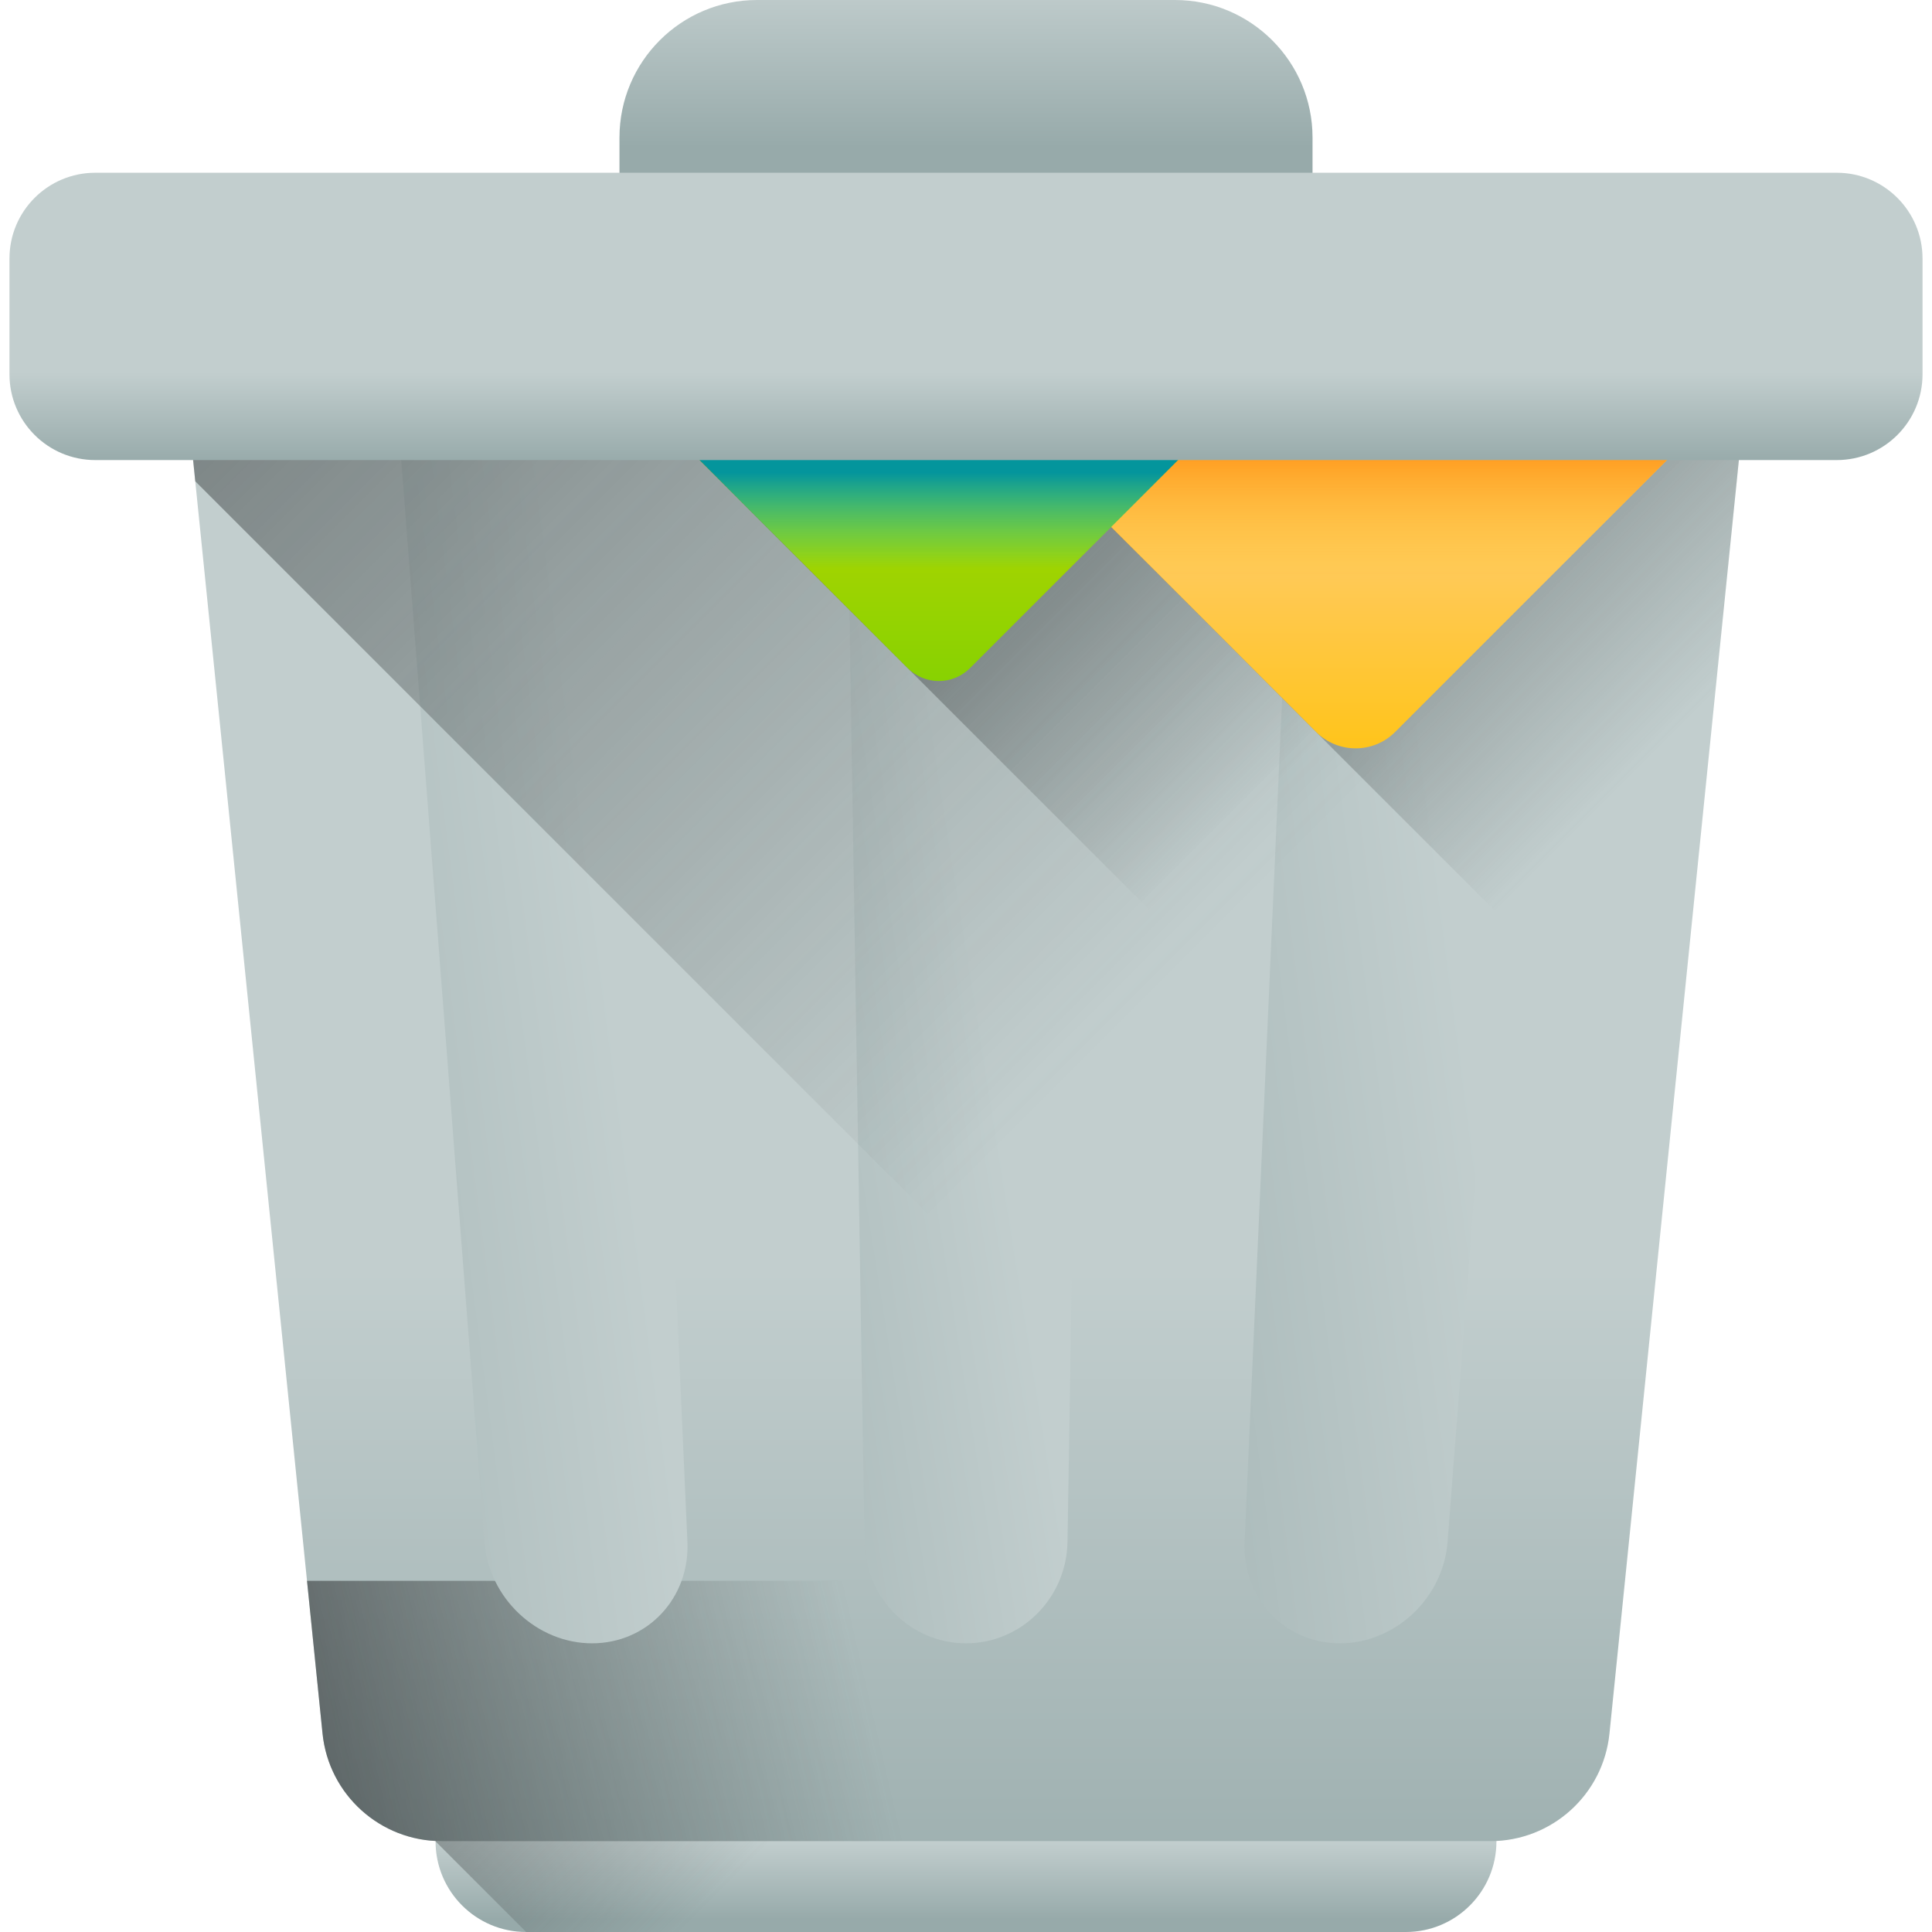
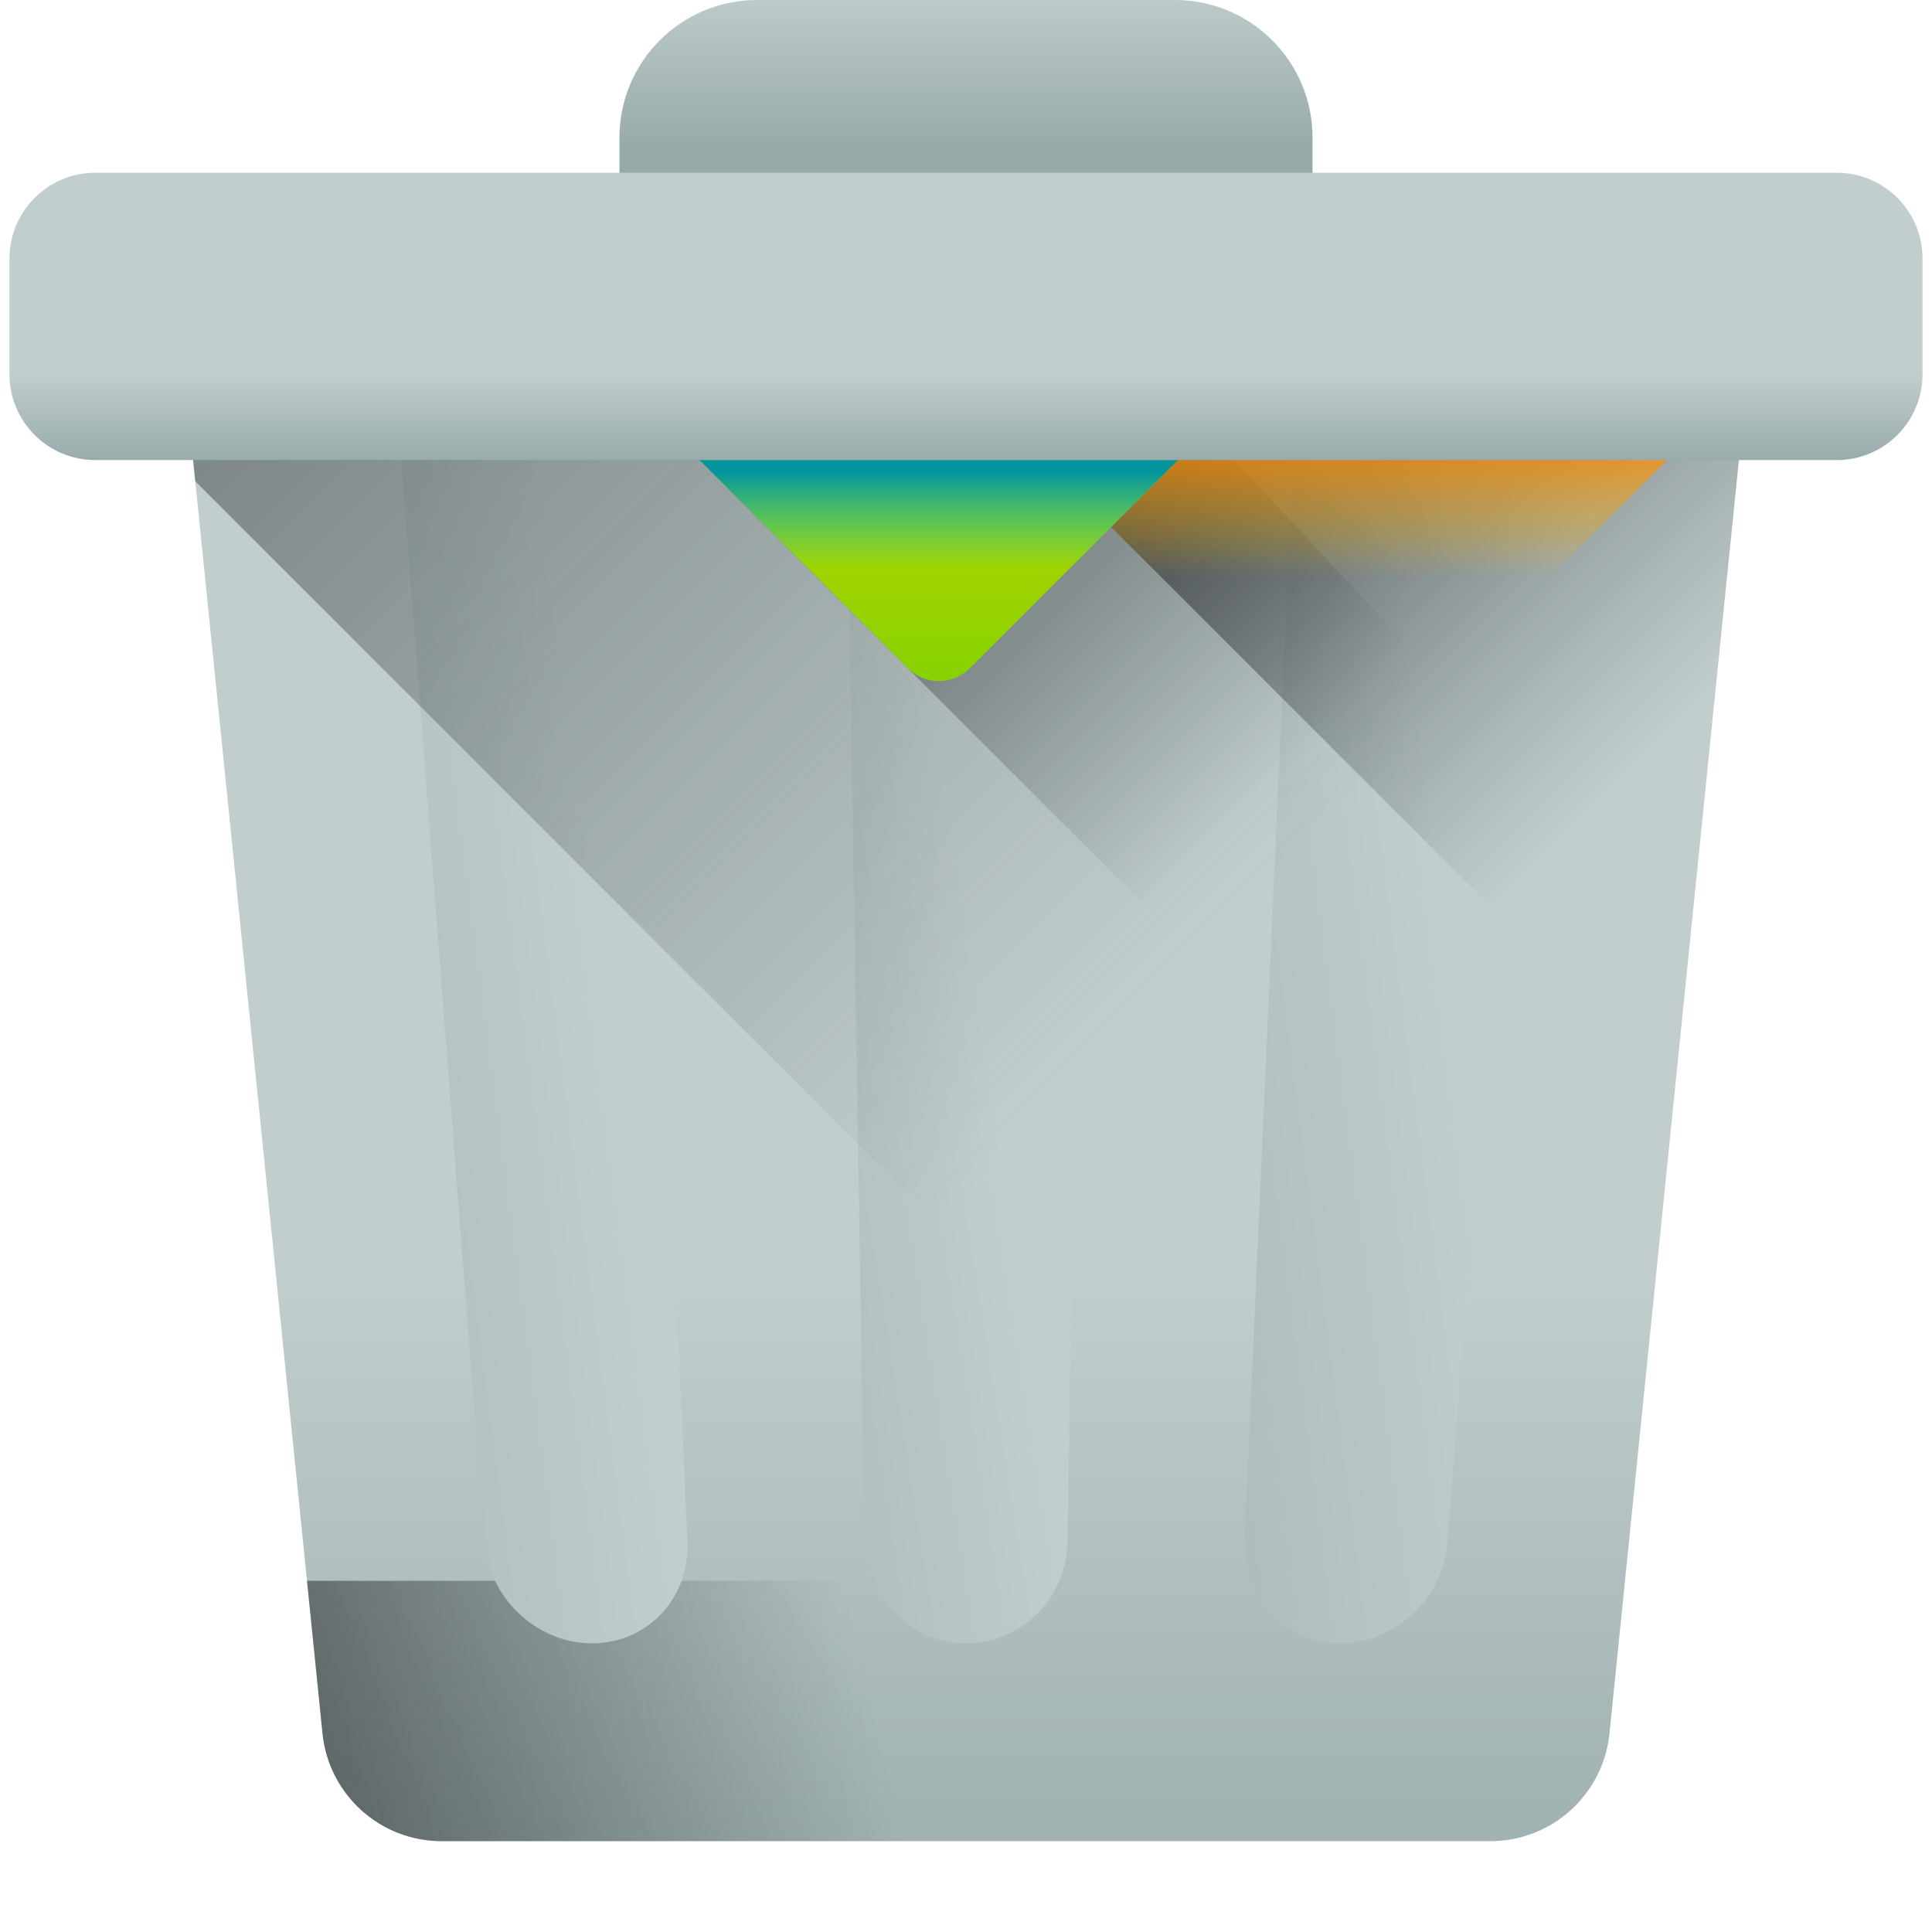
<svg xmlns="http://www.w3.org/2000/svg" id="Capa_1" x="0px" y="0px" viewBox="0 0 512 512" style="enable-background:new 0 0 512 512;" xml:space="preserve">
  <linearGradient id="SVGID_1_" gradientUnits="userSpaceOnUse" x1="236.938" y1="65.257" x2="236.938" y2="45.858" gradientTransform="matrix(1.067 0 0 -1.067 3.267 557.533)">
    <stop offset="0" style="stop-color:#C2CECE" />
    <stop offset="1" style="stop-color:#97AAAA" />
  </linearGradient>
-   <path style="fill:url(#SVGID_1_);" d="M115.43,475.965h281.14v12.022c0,13.262-10.751,24.013-24.013,24.013H139.442 c-13.262,0-24.013-10.751-24.013-24.013v-12.022H115.43z" />
  <linearGradient id="SVGID_2_" gradientUnits="userSpaceOnUse" x1="215.475" y1="92.295" x2="103.665" y2="204.095" gradientTransform="matrix(1.067 0 0 -1.067 3.267 557.533)">
    <stop offset="0" style="stop-color:#363F3E;stop-opacity:0" />
    <stop offset="1" style="stop-color:#303033" />
  </linearGradient>
-   <path style="fill:url(#SVGID_2_);" d="M396.571,487.987v-12.022H115.429v12.022L139.442,512h233.116 C385.82,512,396.571,501.249,396.571,487.987z" />
  <linearGradient id="SVGID_3_" gradientUnits="userSpaceOnUse" x1="236.938" y1="207.097" x2="236.938" y2="28.617" gradientTransform="matrix(1.067 0 0 -1.067 3.267 557.533)">
    <stop offset="0" style="stop-color:#C2CECE" />
    <stop offset="1" style="stop-color:#97AAAA" />
  </linearGradient>
  <path style="fill:url(#SVGID_3_);" d="M462.839,102.109l-36.313,357.29c-1.646,16.198-15.286,28.523-31.568,28.523H117.042 c-16.283,0-29.922-12.324-31.568-28.523l-36.314-357.29c-1.9-18.697,12.775-34.94,31.568-34.94H431.27 C450.064,67.17,464.739,83.412,462.839,102.109z" />
  <linearGradient id="SVGID_4_" gradientUnits="userSpaceOnUse" x1="214.375" y1="95.855" x2="-4.165" y2="45.435" gradientTransform="matrix(1.067 0 0 -1.067 3.267 557.533)">
    <stop offset="0" style="stop-color:#363F3E;stop-opacity:0" />
    <stop offset="1" style="stop-color:#303033" />
  </linearGradient>
  <path style="fill:url(#SVGID_4_);" d="M426.527,459.4l4.112-40.458H81.361l4.112,40.458c1.646,16.198,15.286,28.523,31.568,28.523 h277.917C411.241,487.921,424.88,475.598,426.527,459.4z" />
  <linearGradient id="SVGID_5_" gradientUnits="userSpaceOnUse" x1="146.948" y1="288.507" x2="-1.022" y2="269.107" gradientTransform="matrix(1.067 0 0 -1.067 3.267 557.533)">
    <stop offset="0" style="stop-color:#C2CECE" />
    <stop offset="1" style="stop-color:#97AAAA" />
  </linearGradient>
  <path style="fill:url(#SVGID_5_);" d="M156.907,435.497L156.907,435.497c-14.614,0-27.38-11.934-28.53-26.898l-23.209-301.82 c-1.639-21.321,11.52-38.947,29.426-38.947l0,0c17.905,0,33.205,17.627,34.154,38.947l13.425,301.82 C182.838,423.563,171.522,435.497,156.907,435.497z" />
  <linearGradient id="SVGID_6_" gradientUnits="userSpaceOnUse" x1="238.45" y1="286.996" x2="116.51" y2="267.596" gradientTransform="matrix(1.067 0 0 -1.067 3.267 557.533)">
    <stop offset="0" style="stop-color:#C2CECE" />
    <stop offset="1" style="stop-color:#97AAAA" />
  </linearGradient>
  <path style="fill:url(#SVGID_6_);" d="M256,435.497L256,435.497c-14.614,0-26.656-11.934-26.898-26.898l-4.892-301.82 C223.865,85.458,238.095,67.83,256,67.83l0,0c17.905,0,32.135,17.627,31.79,38.947l-4.892,301.82 C282.656,423.563,270.614,435.497,256,435.497z" />
  <linearGradient id="SVGID_7_" gradientUnits="userSpaceOnUse" x1="357.6" y1="289.023" x2="209.63" y2="269.623" gradientTransform="matrix(1.067 0 0 -1.067 3.267 557.533)">
    <stop offset="0" style="stop-color:#C2CECE" />
    <stop offset="1" style="stop-color:#97AAAA" />
  </linearGradient>
  <path style="fill:url(#SVGID_7_);" d="M355.093,435.497L355.093,435.497c-14.614,0-25.932-11.934-25.266-26.898l13.425-301.82 c0.948-21.321,16.247-38.947,34.154-38.947l0,0c17.905,0,31.066,17.627,29.426,38.947l-23.209,301.82 C382.473,423.563,369.708,435.497,355.093,435.497z" />
  <linearGradient id="SVGID_8_" gradientUnits="userSpaceOnUse" x1="334.465" y1="326.465" x2="-59.006" y2="719.935" gradientTransform="matrix(1.067 0 0 -1.067 3.267 557.533)">
    <stop offset="0" style="stop-color:#363F3E;stop-opacity:0" />
    <stop offset="1" style="stop-color:#303033" />
  </linearGradient>
  <path style="fill:url(#SVGID_8_);" d="M49.161,102.109l2.585,25.431l357.148,357.148c9.568-4.686,16.491-14.05,17.633-25.291 l36.313-357.29c1.901-18.697-12.775-34.94-31.568-34.94H80.73C61.936,67.17,47.261,83.412,49.161,102.109z" />
  <linearGradient id="SVGID_9_" gradientUnits="userSpaceOnUse" x1="236.938" y1="527.429" x2="236.938" y2="485.932" gradientTransform="matrix(1.067 0 0 -1.067 3.267 557.533)">
    <stop offset="0" style="stop-color:#C2CECE" />
    <stop offset="1" style="stop-color:#97AAAA" />
  </linearGradient>
  <path style="fill:url(#SVGID_9_);" d="M347.834,54.724H164.166V36.466C164.166,16.326,180.493,0,200.633,0h110.735 c20.14,0,36.466,16.326,36.466,36.466L347.834,54.724L347.834,54.724z" />
  <linearGradient id="SVGID_10_" gradientUnits="userSpaceOnUse" x1="316.009" y1="329.759" x2="164.329" y2="481.449" gradientTransform="matrix(1.067 0 0 -1.067 3.267 557.533)">
    <stop offset="0" style="stop-color:#363F3E;stop-opacity:0" />
    <stop offset="1" style="stop-color:#303033" />
  </linearGradient>
  <polygon style="fill:url(#SVGID_10_);" points="447.689,251.183 319.875,114.24 177.724,114.24 435.417,371.932 " />
  <linearGradient id="SVGID_11_" gradientUnits="userSpaceOnUse" x1="413.729" y1="341.279" x2="276.509" y2="478.499" gradientTransform="matrix(1.067 0 0 -1.067 3.267 557.533)">
    <stop offset="0" style="stop-color:#363F3E;stop-opacity:0" />
    <stop offset="1" style="stop-color:#303033" />
  </linearGradient>
  <polygon style="fill:url(#SVGID_11_);" points="269.03,114.24 443.84,289.049 461.6,114.24 " />
  <linearGradient id="SVGID_12_" gradientUnits="userSpaceOnUse" x1="333.736" y1="423.688" x2="333.736" y2="317.447" gradientTransform="matrix(1.067 0 0 -1.067 3.267 557.533)">
    <stop offset="0" style="stop-color:#FFCF95" />
    <stop offset="0.427" style="stop-color:#FFC954" />
    <stop offset="1" style="stop-color:#FFC200" />
  </linearGradient>
-   <path style="fill:url(#SVGID_12_);" d="M449.472,114.24l-79.746,79.746c-5.781,5.781-15.155,5.781-20.937,0.001L269.03,114.24 H449.472z" />
  <linearGradient id="SVGID_13_" gradientUnits="userSpaceOnUse" x1="333.736" y1="379.288" x2="333.736" y2="419.598" gradientTransform="matrix(1.067 0 0 -1.067 3.267 557.533)">
    <stop offset="0" style="stop-color:#FFC200;stop-opacity:0" />
    <stop offset="0.719" style="stop-color:#FF8E00;stop-opacity:0.719" />
    <stop offset="1" style="stop-color:#FF7800" />
  </linearGradient>
  <polygon style="fill:url(#SVGID_13_);" points="308.396,153.6 410.112,153.6 449.472,114.24 269.03,114.24 " />
  <linearGradient id="SVGID_14_" gradientUnits="userSpaceOnUse" x1="230.187" y1="421.967" x2="230.187" y2="338.267" gradientTransform="matrix(1.067 0 0 -1.067 3.267 557.533)">
    <stop offset="0" style="stop-color:#C2D600" />
    <stop offset="1" style="stop-color:#7BD101" />
  </linearGradient>
  <path style="fill:url(#SVGID_14_);" d="M319.875,114.24l-62.823,62.823c-4.555,4.555-11.939,4.555-16.494,0.001l-62.834-62.825 H319.875z" />
  <linearGradient id="SVGID_15_" gradientUnits="userSpaceOnUse" x1="230.187" y1="381.087" x2="230.187" y2="405.158" gradientTransform="matrix(1.067 0 0 -1.067 3.267 557.533)">
    <stop offset="1.000000e-004" style="stop-color:#1ACEB8;stop-opacity:0" />
    <stop offset="1" style="stop-color:#04959C" />
  </linearGradient>
  <polygon style="fill:url(#SVGID_15_);" points="217.089,153.6 280.515,153.6 319.875,114.24 177.724,114.24 " />
  <linearGradient id="SVGID_16_" gradientUnits="userSpaceOnUse" x1="236.938" y1="430.058" x2="236.938" y2="407.457" gradientTransform="matrix(1.067 0 0 -1.067 3.267 557.533)">
    <stop offset="0" style="stop-color:#C2CECE" />
    <stop offset="1" style="stop-color:#97AAAA" />
  </linearGradient>
  <path style="fill:url(#SVGID_16_);" d="M486.751,121.923H25.249c-12.559,0-22.74-10.181-22.74-22.741V68.521 c0-12.559,10.181-22.741,22.74-22.741h461.502c12.559,0,22.74,10.181,22.74,22.741v30.661 C509.491,111.742,499.31,121.923,486.751,121.923z" />
  <g />
  <g />
  <g />
  <g />
  <g />
  <g />
  <g />
  <g />
  <g />
  <g />
  <g />
  <g />
  <g />
  <g />
  <g />
</svg>